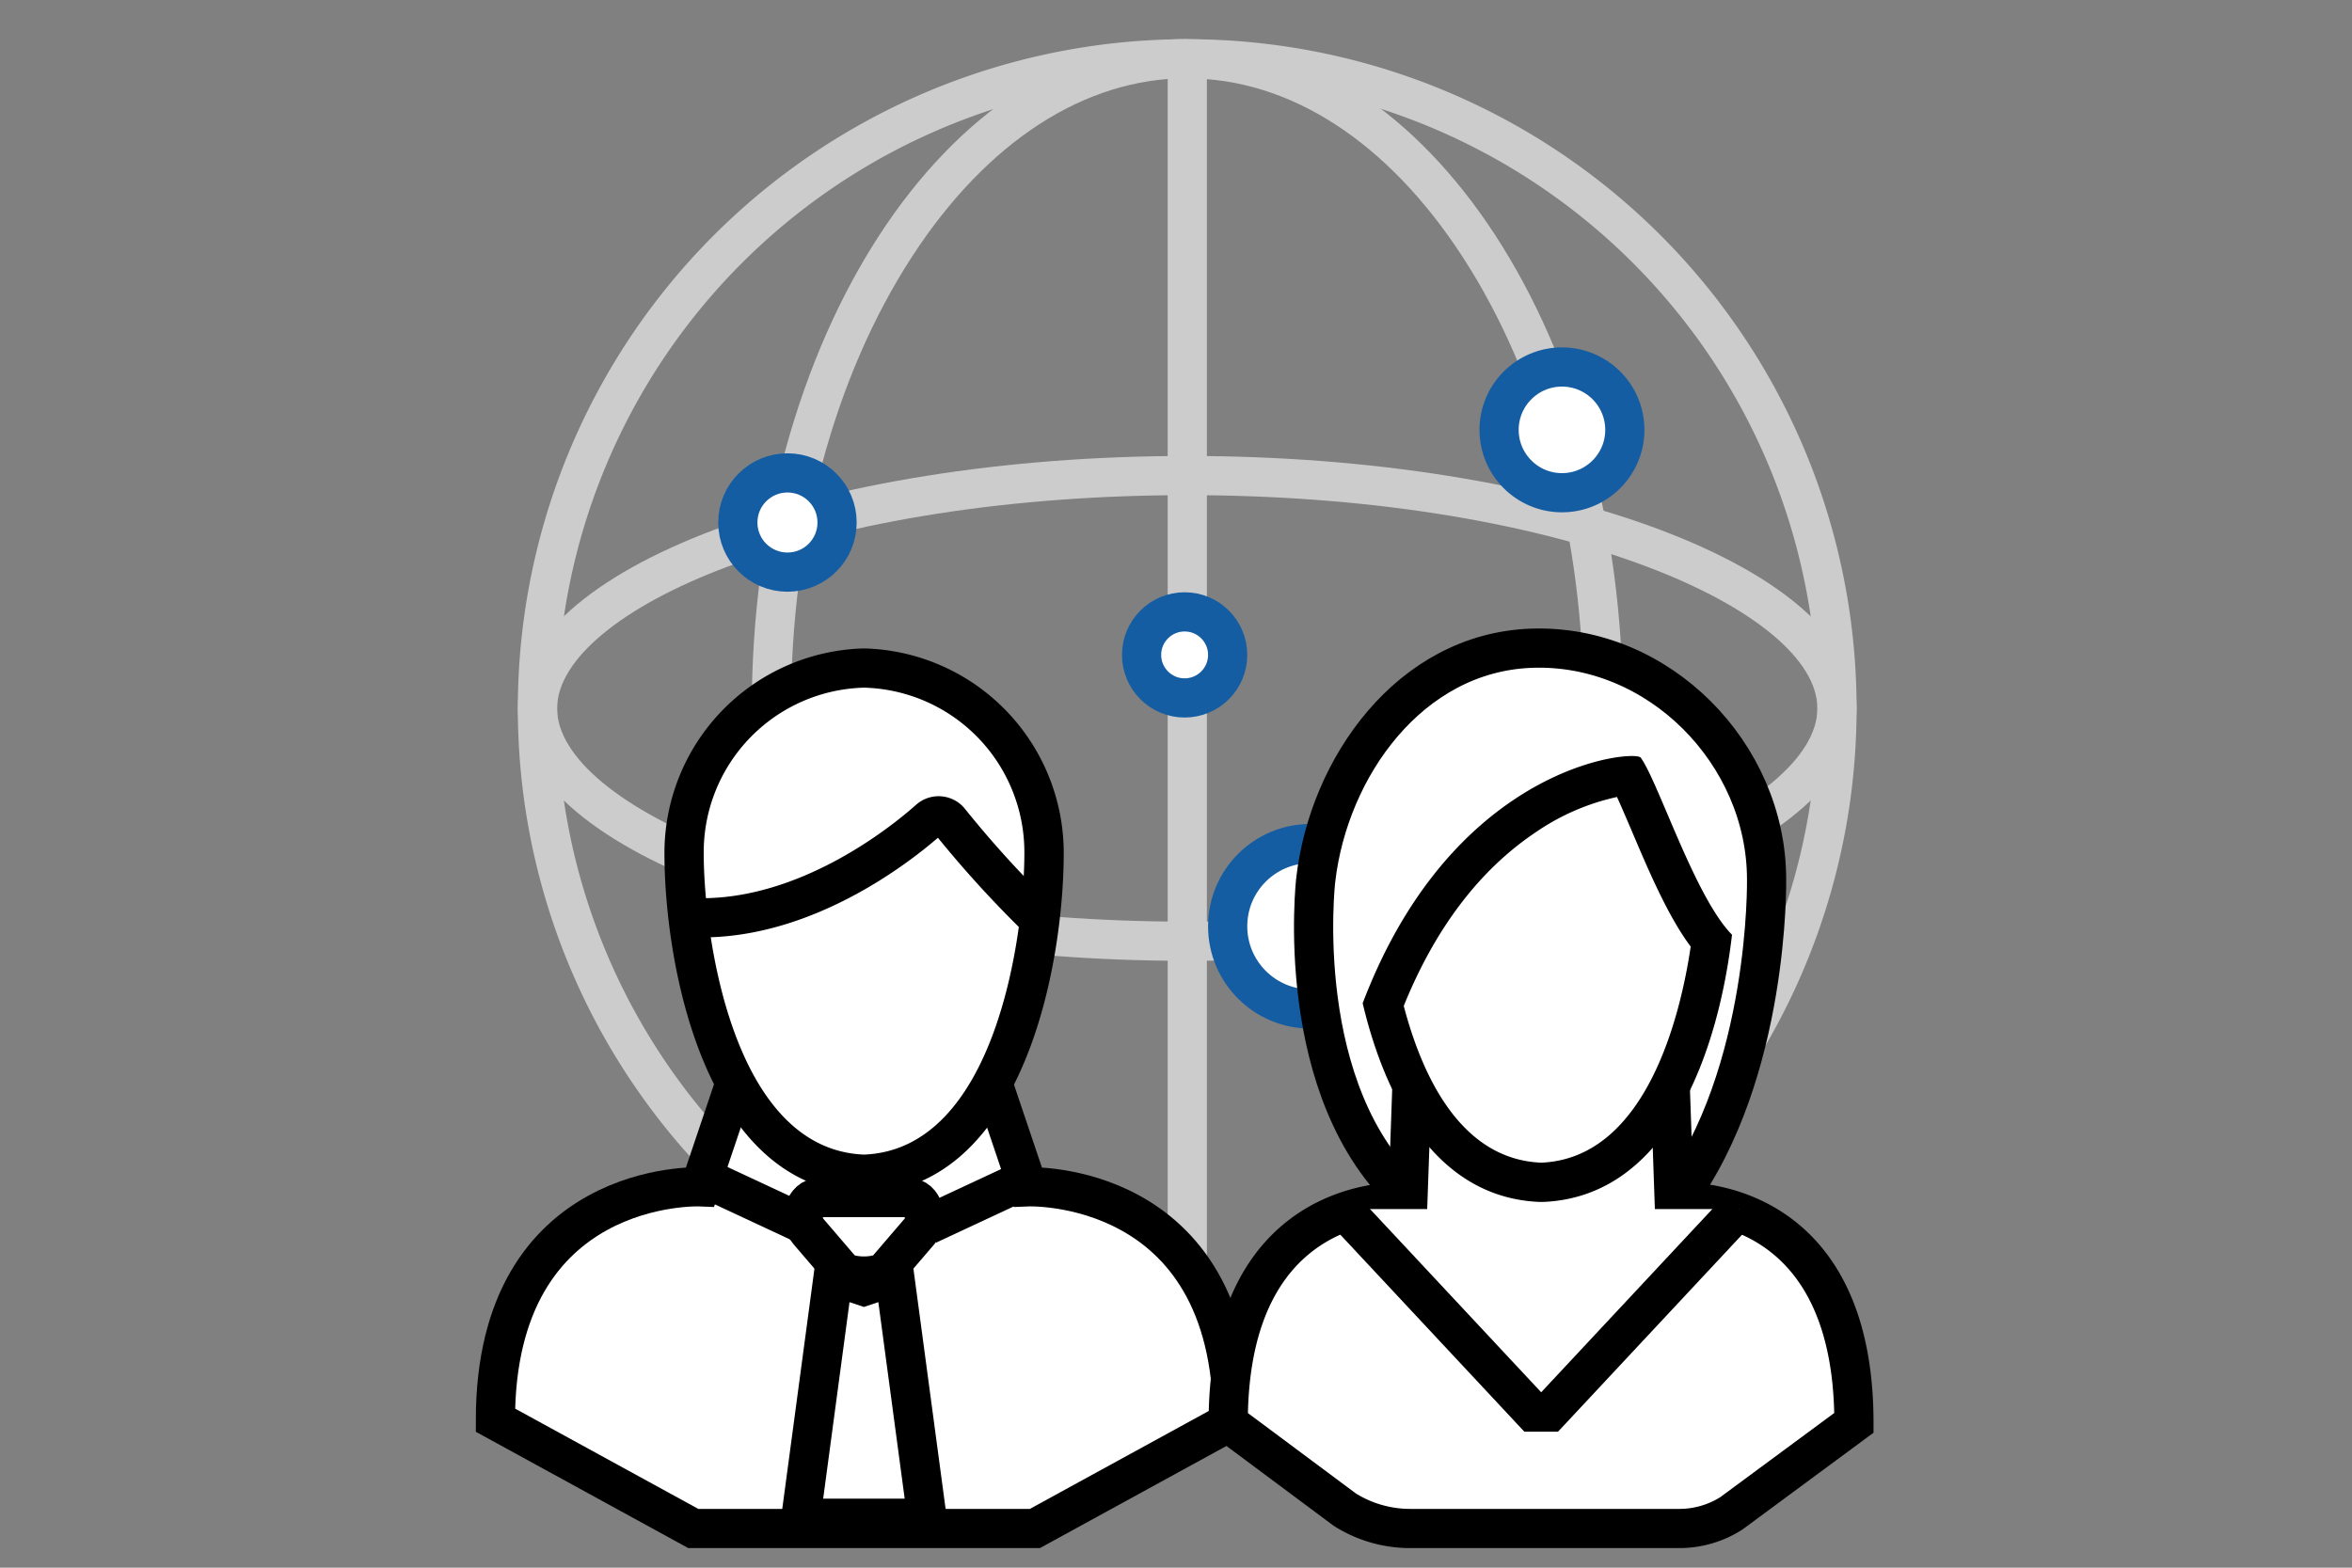
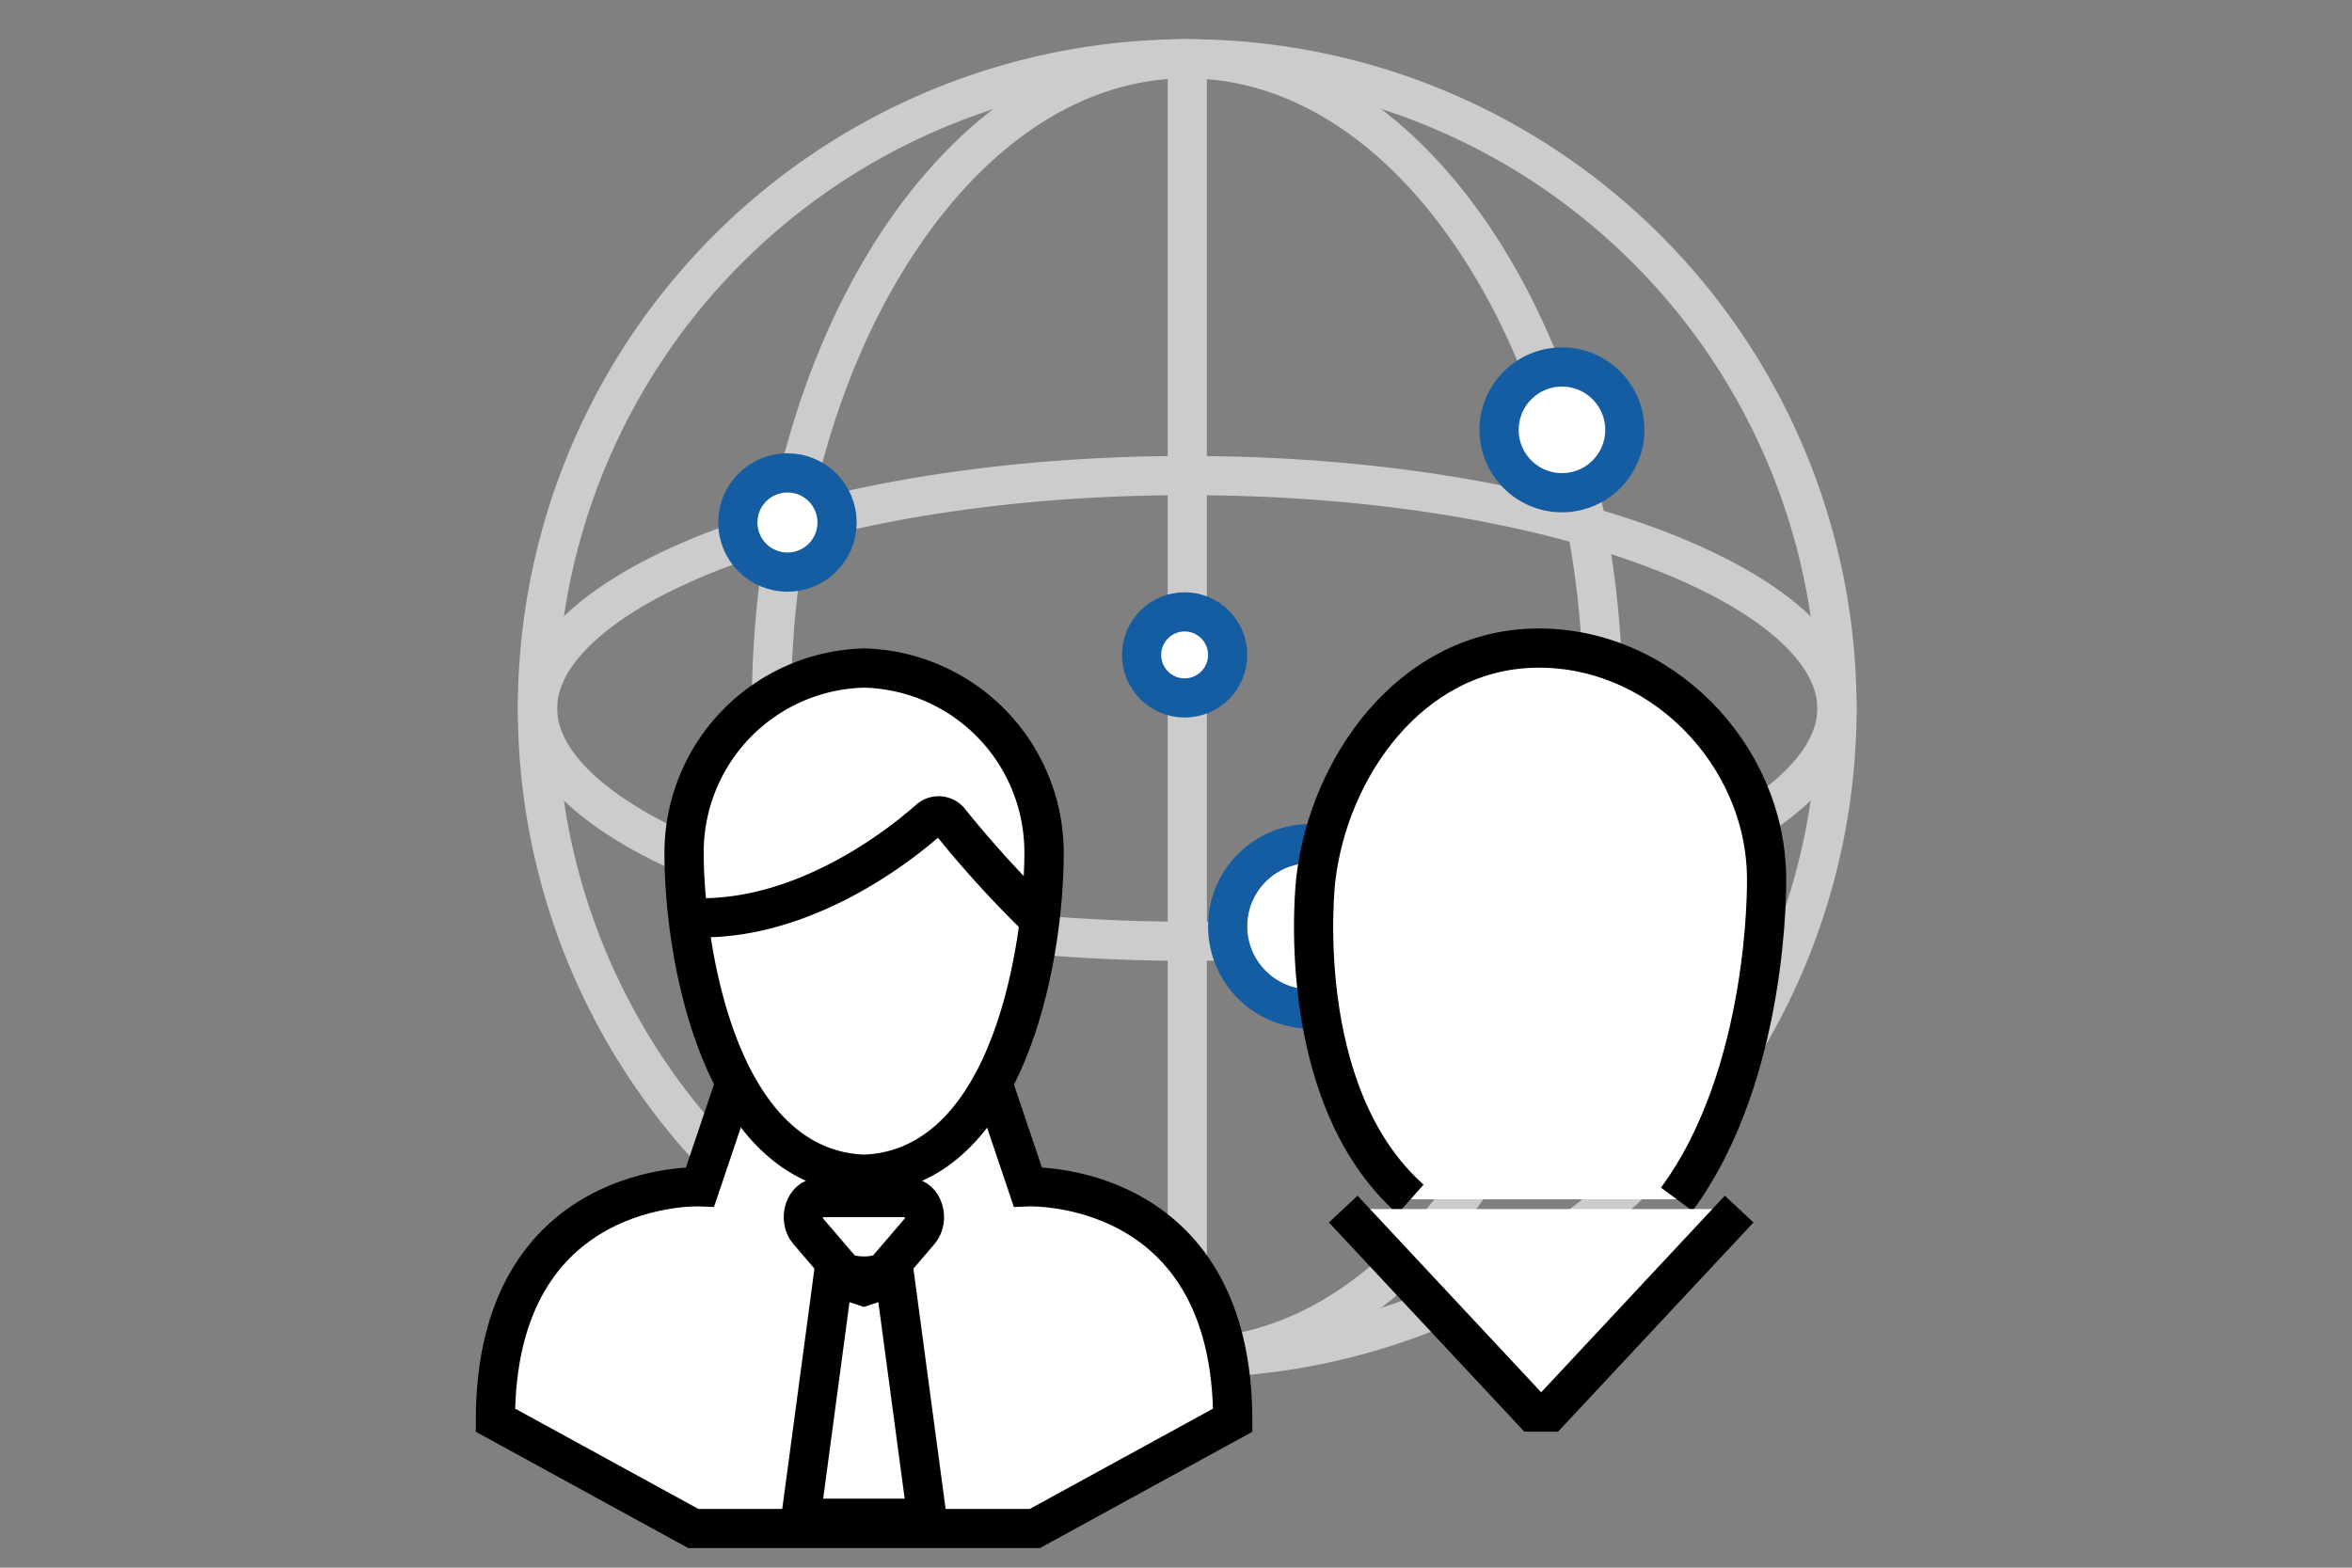
<svg xmlns="http://www.w3.org/2000/svg" id="Layer_1" data-name="Layer 1" viewBox="0 0 300 200">
  <rect x="0" y="0" width="300" height="200" fill="#808080" stroke="none" />
  <defs>
    <style>.cls-1{fill:#ccc;}.cls-2{fill:none;stroke:#ccc;}.cls-2,.cls-3,.cls-4{stroke-miterlimit:10;stroke-width:5px;}.cls-3,.cls-4,.cls-5{fill:#fff;}.cls-3{stroke:#155da2;}.cls-4{stroke:#000;}</style>
  </defs>
  <title>poolcorp-icons-artboards</title>
  <path class="cls-1" d="M151.44,10A80.38,80.38,0,1,1,71.06,90.38,80.46,80.46,0,0,1,151.44,10m0-5a85.38,85.38,0,1,0,85.37,85.38A85.38,85.38,0,0,0,151.44,5Z" />
  <path class="cls-1" d="M151.44,63.17c22.22,0,43,3.23,58.6,9.11,13.64,5.14,21.77,11.91,21.77,18.1s-8.13,13-21.77,18.09c-15.57,5.88-36.38,9.11-58.6,9.11s-43-3.23-58.61-9.11c-13.63-5.14-21.77-11.9-21.77-18.09s8.14-13,21.77-18.1c15.58-5.88,36.39-9.11,58.61-9.11m0-5c-47.15,0-85.38,14.42-85.38,32.21s38.23,32.2,85.38,32.2,85.37-14.42,85.37-32.2-38.22-32.21-85.37-32.21Z" />
  <path class="cls-1" d="M151.44,10c13.09,0,25.55,8.07,35.09,22.73C196.5,48.06,202,68.53,202,90.38S196.5,132.7,186.53,148c-9.54,14.66-22,22.73-35.09,22.73s-25.55-8.07-35.09-22.73c-10-15.32-15.46-35.8-15.46-57.64s5.49-42.32,15.46-57.65c9.54-14.66,22-22.73,35.09-22.73m0-5C120.76,5,95.89,43.22,95.89,90.38s24.87,85.37,55.55,85.37S207,137.53,207,90.38,182.12,5,151.44,5Z" />
  <line class="cls-2" x1="151.44" y1="8.4" x2="151.44" y2="176.08" />
  <circle class="cls-3" cx="151.1" cy="83.55" r="5.49" />
  <circle class="cls-3" cx="167.14" cy="118.17" r="10.55" />
  <path class="cls-4" d="M131.09,151.41l-3.92-11.63H93.22L89.3,151.41s-26.11-1.07-26.11,29.77L88.43,195H132l25.24-13.82C157.2,150.34,131.09,151.41,131.09,151.41Z" />
  <path class="cls-5" d="M110.08,149.8c-7.82-.32-13.86-5.42-18-15.19-3.59-8.51-4.87-18.9-4.87-25.79a23.51,23.51,0,0,1,22.83-23.59h.27a23.51,23.51,0,0,1,22.83,23.59c0,6.89-1.28,17.28-4.87,25.79-4.12,9.77-10.17,14.87-18,15.19h-.23Z" />
  <path d="M110.19,87.73h.06a21,21,0,0,1,20.41,21.09c0,10.47-3.68,37.81-20.45,38.48h0c-16.78-.67-20.45-28-20.45-38.48a21,21,0,0,1,20.41-21.09h0m.22-5H110v0a26.11,26.11,0,0,0-25.25,26.09c0,14.22,5.09,42.67,25.25,43.48v0l.21,0,.22,0v0c20.16-.81,25.25-29.26,25.25-43.48a26.11,26.11,0,0,0-25.25-26.09v0Z" />
  <path class="cls-4" d="M89.52,117.09c13.33,0,25-9,29-12.56a1.82,1.82,0,0,1,2.68.31,139.19,139.19,0,0,0,11.13,12.25" />
  <path class="cls-4" d="M115.93,152.78H104.45c-1.8,0-2.67,2.77-1.35,4.31l4.2,4.9c.91,1.07,4.88,1.07,5.79,0l4.2-4.9C118.6,155.55,117.73,152.78,115.93,152.78Z" />
  <polygon class="cls-4" points="114.11 162.79 110.19 164.1 106.28 162.79 102.14 193.69 109.98 193.69 110.41 193.69 118.25 193.69 114.11 162.79" />
-   <line class="cls-4" x1="89.63" y1="150.17" x2="102.69" y2="156.26" />
-   <line class="cls-4" x1="131.41" y1="150.17" x2="118.35" y2="156.26" />
  <path class="cls-4" d="M179.92,153c-15.27-13.57-12.1-40.78-12.09-40.81,1.67-14.32,12-28.9,27.45-29.49,16.26-.62,30.05,13.45,30.05,29.49,0,0,.43,24.68-11.46,40.81" />
-   <path class="cls-4" d="M213.55,153.34l-.42-12.18H180l-.43,12.18s-22.91-1.88-22.91,28.18l14.85,11.06a15.61,15.61,0,0,0,8.34,2.42H214.2a12.35,12.35,0,0,0,6.63-1.93l15.64-11.55C236.47,151.46,213.55,153.34,213.55,153.34Z" />
-   <path class="cls-5" d="M196.47,150.87c-6.68-.27-15.53-4.45-20.07-22.68,10.3-26.26,28.49-28.93,31.34-29.18.69,1.32,1.65,3.58,2.59,5.78,2.23,5.26,5,11.69,7.94,15.31-1.11,8.34-5.55,30.12-21.58,30.77h-.22Z" />
-   <path d="M206.26,101.7c.57,1.25,1.22,2.79,1.77,4.06,2.23,5.27,4.72,11.13,7.62,15-1.24,8.41-5.53,27-19.06,27.57h0c-10.14-.41-15.12-10.78-17.54-20,4-9.87,9.62-17.29,16.74-22.09a29.31,29.31,0,0,1,10.49-4.57m1.86-5.22c-4.89,0-24.06,4.53-34.33,31.54,2.93,12.36,9.5,24.82,22.58,25.35v0h.42v0c16.22-.66,22.43-19.67,24.11-34.09-4.71-4.75-9.39-19.47-11.64-22.59-.09-.12-.49-.21-1.14-.21Z" />
  <polyline class="cls-4" points="221.83 154.25 197.64 180.15 195.52 180.15 171.33 154.25" />
  <circle class="cls-3" cx="100.44" cy="66.66" r="6.33" />
  <circle class="cls-3" cx="199.23" cy="54.84" r="8.02" />
</svg>